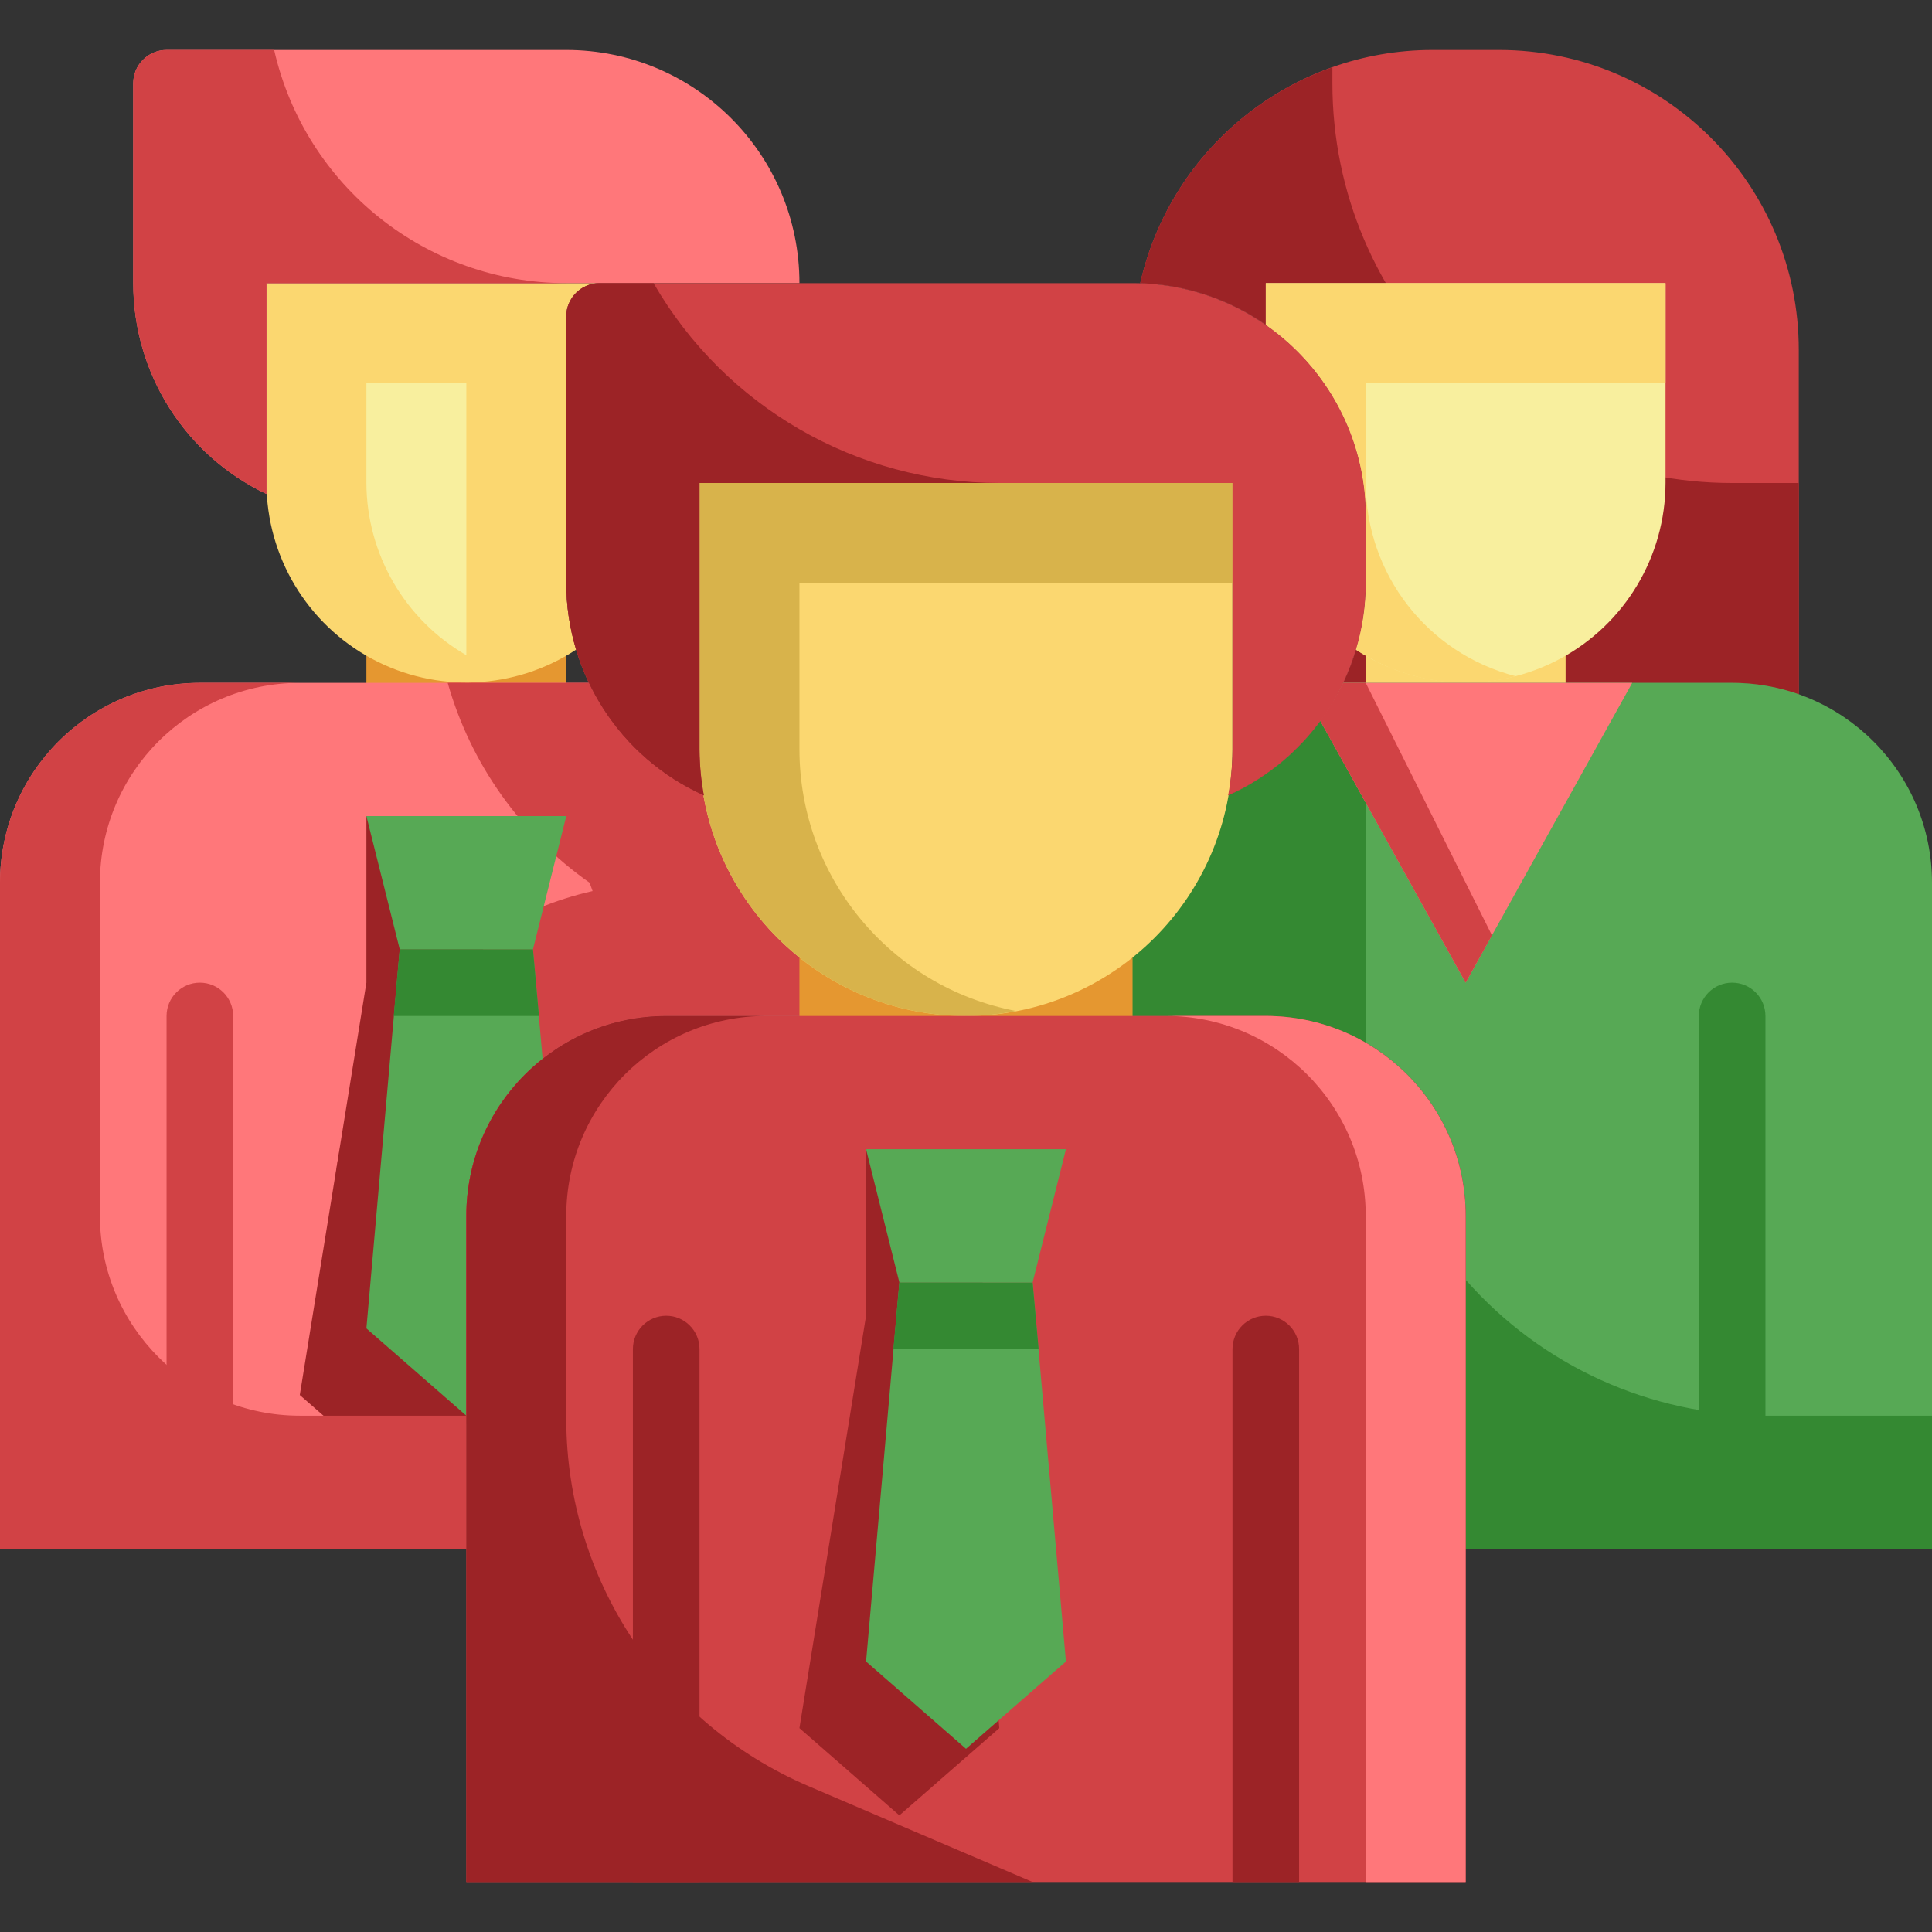
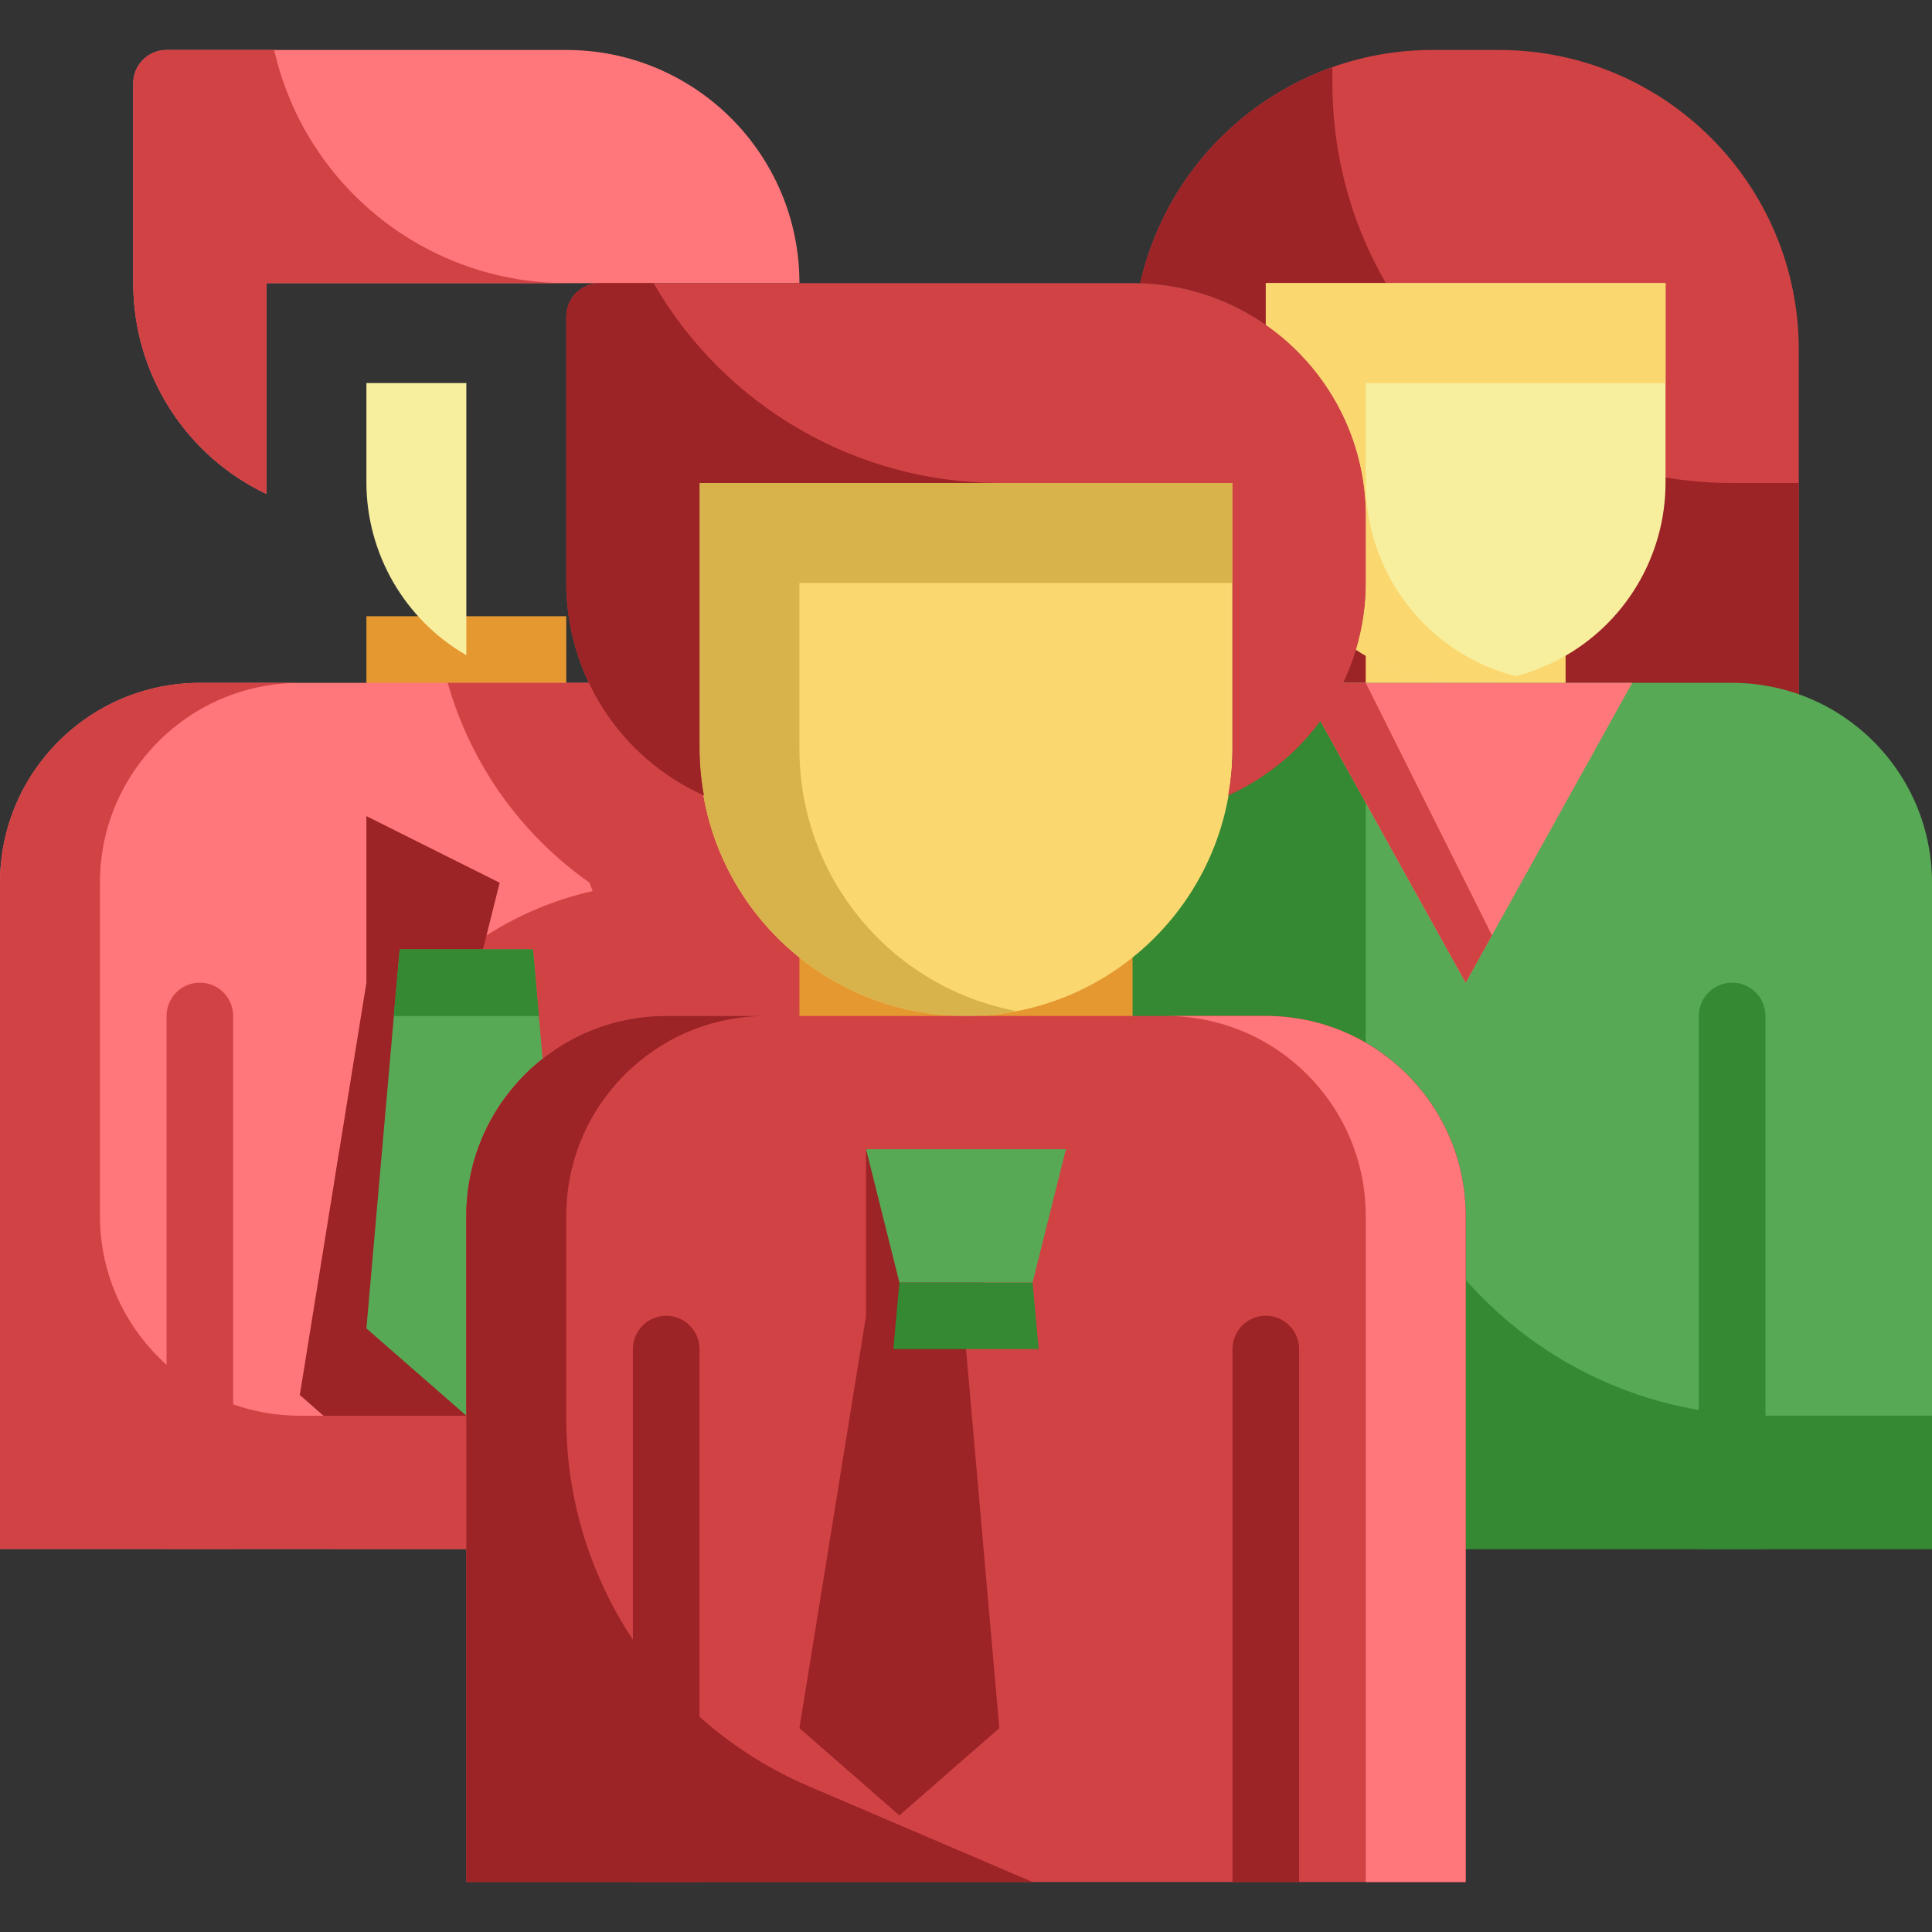
<svg xmlns="http://www.w3.org/2000/svg" width="80" height="80" viewBox="0 0 80 80" fill="none">
  <rect x="0" y="0" width="80" height="80" fill="#333333" stroke="none" />
  <path d="M15.172 25.517H23.448V31.035H15.172V25.517Z" fill="#E59730" />
  <path d="M19.31 50.345C19.31 45.775 23.016 42.069 27.586 42.069H38.621V41.973C33.823 41.362 29.983 37.701 29.145 32.938C27.055 31.998 25.369 30.346 24.386 28.276H8.276C3.706 28.276 0 31.981 0 36.552V64.138H19.31V50.345Z" fill="#FF777A" />
  <path d="M29.145 32.938C27.055 31.998 25.369 30.346 24.386 28.276H18.538C19.488 31.627 21.563 34.55 24.414 36.552L24.538 36.897C18.256 38.32 13.795 43.903 13.793 50.345V64.138H19.31V50.345C19.31 45.775 23.016 42.069 27.586 42.069H38.621V41.973C33.823 41.362 29.983 37.701 29.145 32.938Z" fill="#D14245" />
  <path d="M15.172 33.793V40.69L12.414 57.765L16.552 61.379L19.31 58.966V50.345C19.316 49.405 19.479 48.473 19.793 47.586L19.31 42.069L20.69 36.552L15.172 33.793Z" fill="#9C2326" />
  <path d="M12.414 58.621C7.843 58.621 4.138 54.915 4.138 50.345V36.552C4.138 31.981 7.843 28.276 12.414 28.276H8.276C3.706 28.276 0 31.981 0 36.552V64.138H19.31V58.621H12.414Z" fill="#D14245" />
-   <path d="M22.069 39.31H16.552L15.172 33.793H23.448L22.069 39.31Z" fill="#57A955" />
  <path d="M6.897 64.138V42.069C6.897 41.307 7.514 40.69 8.276 40.69C9.038 40.69 9.655 41.307 9.655 42.069V64.138" fill="#D14245" />
  <path d="M19.31 50.345C19.312 47.81 20.477 45.416 22.469 43.848L22.069 39.31H16.552L15.172 55.007L19.31 58.621V50.345Z" fill="#57A955" />
-   <path d="M23.862 26.896C23.586 26.003 23.446 25.073 23.448 24.138V13.103C23.448 12.342 24.066 11.724 24.828 11.724H11.034V20C11.04 23.041 12.713 25.834 15.391 27.274C18.07 28.714 21.322 28.569 23.862 26.896Z" fill="#FBD770" />
  <path d="M23.448 2.069H6.897C6.135 2.069 5.517 2.687 5.517 3.448V11.724C5.515 15.456 7.662 18.856 11.034 20.455C11.034 20.304 11.034 20.151 11.034 20V11.724H33.103C33.103 6.391 28.781 2.069 23.448 2.069Z" fill="#FF777A" />
  <path d="M15.172 20C15.185 22.944 16.761 25.659 19.31 27.131V15.862H15.172V20Z" fill="#F8EF9E" />
  <path d="M23.448 11.724C17.658 11.721 12.639 7.715 11.352 2.069H6.897C6.135 2.069 5.517 2.687 5.517 3.448V11.724C5.515 15.456 7.662 18.856 11.034 20.455C11.034 20.304 11.034 20.151 11.034 20V11.724H23.448Z" fill="#D14245" />
  <path d="M22.317 42.069L22.069 39.31H16.552L16.303 42.069H22.317Z" fill="#348932" />
  <path d="M56.552 21.379V24.138C56.555 25.57 56.234 26.985 55.614 28.276H71.724C72.664 28.279 73.597 28.442 74.483 28.759V14.483C74.483 7.627 68.925 2.069 62.069 2.069H59.31C53.52 2.072 48.501 6.078 47.214 11.724C52.422 11.895 56.554 16.169 56.552 21.379Z" fill="#D14245" />
  <path d="M71.724 20C62.583 20 55.172 12.59 55.172 3.448V2.786C51.164 4.206 48.161 7.578 47.214 11.724C52.422 11.895 56.554 16.169 56.552 21.379V24.138C56.555 25.57 56.234 26.985 55.614 28.276H71.724C72.664 28.279 73.597 28.442 74.483 28.759V20H71.724Z" fill="#9C2326" />
  <path d="M56.552 25.517H64.828V31.035H56.552V25.517Z" fill="#FBD770" />
  <path d="M52.414 11.724V13.462C55.005 15.266 56.55 18.223 56.552 21.379V24.138C56.554 25.073 56.414 26.003 56.138 26.896C58.678 28.569 61.93 28.714 64.609 27.274C67.287 25.834 68.96 23.041 68.966 20V11.724H52.414Z" fill="#F8EF9E" />
  <path d="M56.552 20V15.862H68.966V11.724H52.414V13.462C55.005 15.266 56.55 18.223 56.552 21.379V24.138C56.554 25.073 56.414 26.003 56.138 26.896C57.487 27.792 59.07 28.271 60.69 28.276C61.389 28.276 62.084 28.184 62.759 28C59.11 27.058 56.558 23.769 56.552 20Z" fill="#FBD770" />
  <path d="M71.724 28.276H55.614C54.631 30.346 52.944 31.998 50.855 32.938C50.017 37.701 46.177 41.362 41.379 41.973V42.069H52.414C56.984 42.069 60.69 45.775 60.69 50.345V64.138H80V36.552C80 31.981 76.294 28.276 71.724 28.276Z" fill="#57A955" />
  <path d="M56.552 42.069V28.276H55.614C54.631 30.346 52.944 31.998 50.855 32.938C50.017 37.701 46.177 41.362 41.379 41.973V42.069H52.414C53.87 42.08 55.297 42.475 56.552 43.214C56.552 42.842 56.552 42.455 56.552 42.069Z" fill="#348932" />
  <path d="M73.103 58.621C68.349 58.615 63.827 56.565 60.69 52.993V64.138H80V58.621H73.103Z" fill="#348932" />
  <path d="M70.345 64.138V42.069C70.345 41.307 70.962 40.69 71.724 40.69C72.486 40.69 73.103 41.307 73.103 42.069V64.138" fill="#348932" />
  <path d="M55.614 28.276C55.345 28.823 55.026 29.345 54.662 29.834L60.69 40.69L67.586 28.276H55.614Z" fill="#FF777A" />
  <path d="M56.552 28.276H55.614C55.345 28.823 55.026 29.345 54.662 29.834L60.69 40.69L61.779 38.731L56.552 28.276Z" fill="#D14245" />
  <path d="M33.103 37.931H46.897V43.448H33.103V37.931Z" fill="#E59730" />
  <path d="M28.965 20H51.035V31.035C51.035 37.129 46.094 42.069 40 42.069C33.906 42.069 28.965 37.129 28.965 31.035V20Z" fill="#FBD770" />
  <path d="M33.103 31.035V24.138H51.035V20H28.965V31.035C28.965 37.129 33.906 42.069 40 42.069C40.695 42.07 41.388 42 42.069 41.862C36.871 40.87 33.109 36.327 33.103 31.035Z" fill="#D8B34B" />
  <path d="M46.897 11.724H24.828C24.066 11.724 23.448 12.342 23.448 13.103V24.138C23.451 27.936 25.68 31.381 29.145 32.938C29.029 32.31 28.969 31.673 28.965 31.035V20H51.035V31.035C51.031 31.673 50.971 32.31 50.855 32.938C54.32 31.381 56.549 27.936 56.552 24.138V21.379C56.552 16.047 52.229 11.724 46.897 11.724Z" fill="#D14245" />
  <path d="M41.379 20C35.472 19.994 30.015 16.84 27.062 11.724H24.828C24.066 11.724 23.448 12.342 23.448 13.103V24.138C23.451 27.936 25.68 31.381 29.145 32.938C29.029 32.31 28.969 31.673 28.965 31.035V20H41.379Z" fill="#9C2326" />
  <path d="M27.586 42.069H52.414C56.984 42.069 60.69 45.775 60.69 50.345V77.931H19.31V50.345C19.31 45.775 23.016 42.069 27.586 42.069Z" fill="#D14245" />
  <path d="M41.379 50.345L35.862 47.586V54.483L33.103 71.558L37.241 75.172L41.379 71.558L40 55.862L41.379 50.345Z" fill="#9C2326" />
-   <path d="M42.759 53.103H37.241L35.862 68.8L40 72.414L44.138 68.8L42.759 53.103Z" fill="#57A955" />
  <path d="M43.007 55.862L42.759 53.103H37.241L36.993 55.862H43.007Z" fill="#348932" />
  <path d="M42.759 53.103H37.241L35.862 47.586H44.138L42.759 53.103Z" fill="#57A955" />
  <path d="M26.207 77.931V55.862C26.207 55.1 26.825 54.483 27.586 54.483C28.348 54.483 28.965 55.1 28.965 55.862V77.931" fill="#9C2326" />
  <path d="M51.035 77.931V55.862C51.035 55.1 51.652 54.483 52.414 54.483C53.175 54.483 53.793 55.1 53.793 55.862V77.931" fill="#9C2326" />
  <path d="M52.414 42.069H48.276C52.846 42.069 56.552 45.775 56.552 50.345V77.931H60.69V50.345C60.69 45.775 56.984 42.069 52.414 42.069Z" fill="#FF777A" />
  <path d="M33.476 73.959C27.405 71.355 23.464 65.391 23.448 58.786V50.345C23.448 45.775 27.154 42.069 31.724 42.069H27.586C23.016 42.069 19.31 45.775 19.31 50.345V77.931H42.759L33.476 73.959Z" fill="#9C2326" />
</svg>